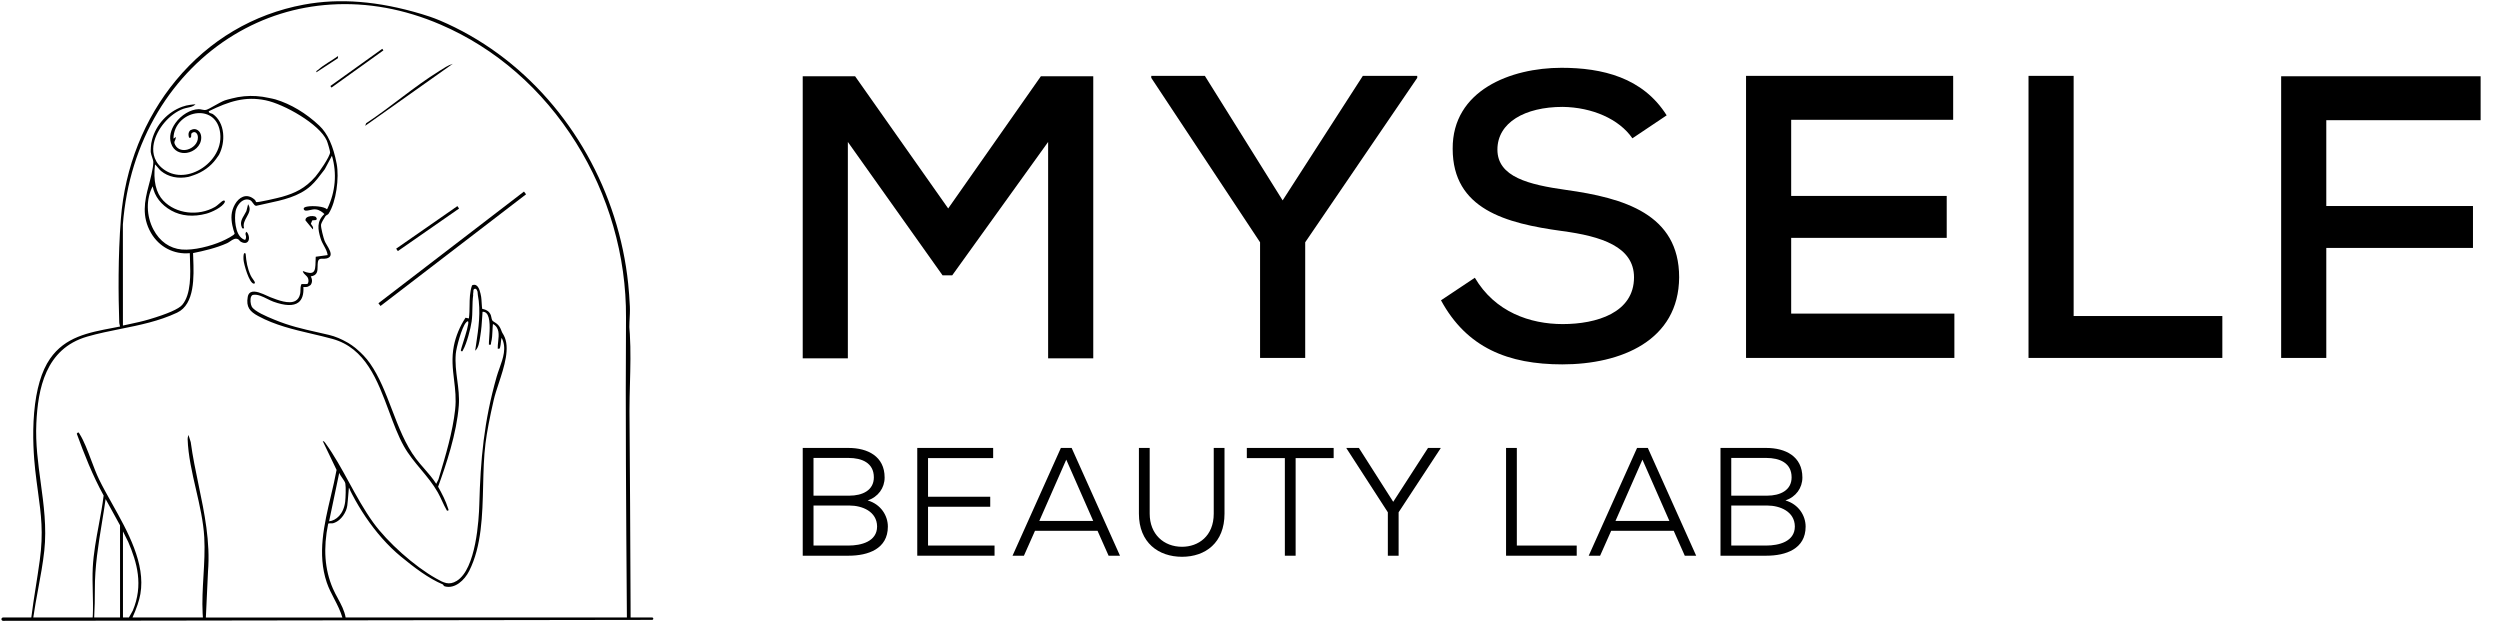
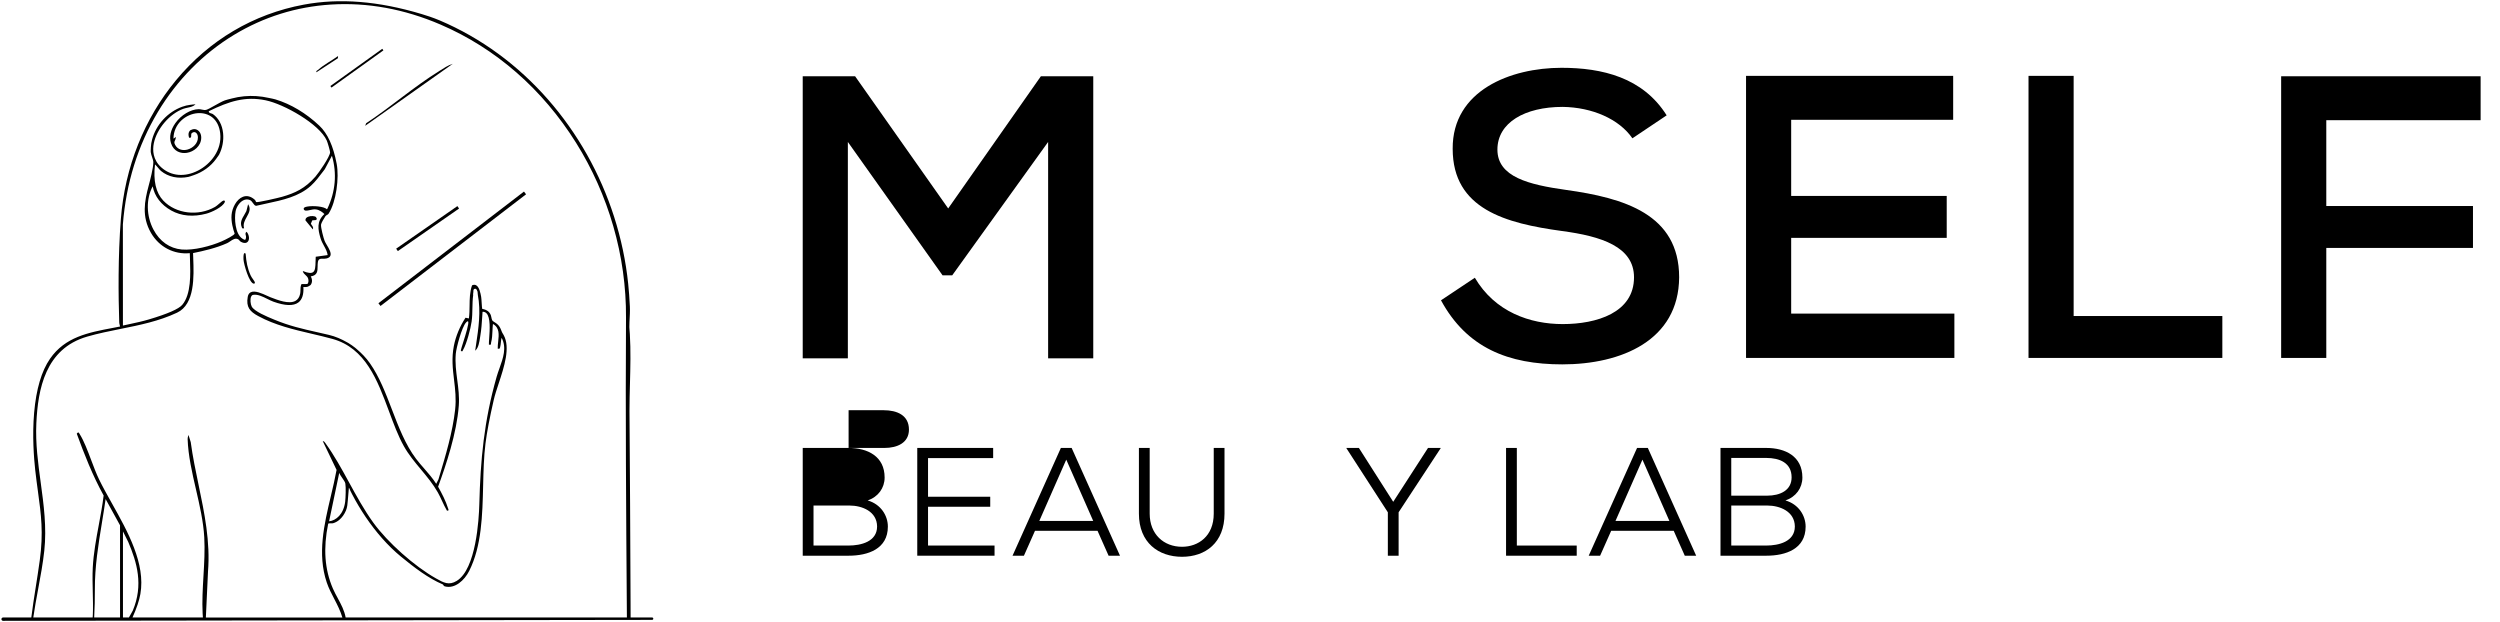
<svg xmlns="http://www.w3.org/2000/svg" id="uuid-d5d9c2f2-72b1-499e-bda2-ba2686500b74" data-name="Livello 1" width="8.22cm" height="2.046cm" viewBox="0 0 233 58">
  <g>
    <g>
      <path d="M97.684,13.231l-8.939,12.432h-.901l-8.827-12.432v20.17h-4.207V7.109h4.883l8.676,12.32,8.639-12.32h4.883v26.292h-4.207V13.231Z" />
-       <path d="M119.543,18.677l7.474-11.606h5.07v.188l-10.442,15.324v10.78h-4.207v-10.78l-10.141-15.324v-.188h4.995l7.249,11.606Z" />
      <path d="M152.144,12.893c-1.239-1.803-3.756-2.892-6.498-2.93-3.531,0-6.085,1.465-6.085,3.981,0,2.554,2.93,3.268,6.385,3.756,5.409.751,10.554,2.253,10.554,8.15-.037,5.897-5.409,8.113-10.892,8.113-5.033,0-8.902-1.54-11.306-5.972l3.155-2.103c1.878,3.192,5.146,4.319,8.188,4.319,3.155,0,6.648-1.052,6.648-4.357,0-2.855-3.042-3.831-6.723-4.319-5.221-.714-10.179-2.028-10.179-7.662-.037-5.446,5.409-7.55,10.141-7.55,3.794,0,7.587.901,9.803,4.432l-3.193,2.141Z" />
      <path d="M182.153,33.363h-19.418V7.071h19.306v4.094h-15.099v7.099h14.498v3.906h-14.498v7.061h15.212v4.131Z" />
      <path d="M193.27,7.071v22.385h13.86v3.906h-18.066V7.071h4.207Z" />
      <path d="M212.612,33.363V7.109h18.592v4.094h-14.385v8h13.672v3.906h-13.672v10.254h-4.207Z" />
    </g>
    <g>
-       <path d="M79.086,41.752c1.765,0,3.358.775,3.358,2.755,0,.976-.603,1.808-1.578,2.138,1.234.359,1.88,1.421,1.88,2.439,0,2.081-1.851,2.712-3.659,2.712h-4.276v-10.045h4.276ZM75.815,46.2h3.343c1.205,0,2.282-.488,2.282-1.708,0-1.349-1.119-1.808-2.353-1.808h-3.272v3.516ZM75.815,50.849h3.272c1.148,0,2.655-.359,2.655-1.779-.014-1.392-1.378-1.951-2.583-1.951h-3.343v3.731Z" />
+       <path d="M79.086,41.752c1.765,0,3.358.775,3.358,2.755,0,.976-.603,1.808-1.578,2.138,1.234.359,1.88,1.421,1.88,2.439,0,2.081-1.851,2.712-3.659,2.712h-4.276v-10.045h4.276Zh3.343c1.205,0,2.282-.488,2.282-1.708,0-1.349-1.119-1.808-2.353-1.808h-3.272v3.516ZM75.815,50.849h3.272c1.148,0,2.655-.359,2.655-1.779-.014-1.392-1.378-1.951-2.583-1.951h-3.343v3.731Z" />
      <path d="M92.689,51.796h-7.203v-10.045h7.074v.947h-6.07v3.602h5.797v.933h-5.797v3.616h6.199v.947Z" />
      <path d="M102.287,49.472h-5.826l-1.033,2.325h-1.062l4.506-10.045h1.004l4.506,10.045h-1.062l-1.033-2.325ZM96.863,48.553h5.022l-2.511-5.711-2.511,5.711Z" />
      <path d="M114.124,41.752v6.127c0,2.712-1.779,4.018-3.96,4.018-2.181,0-4.018-1.306-4.018-4.018v-6.127h1.004v6.127c0,1.909,1.306,3.085,3.014,3.085,1.521,0,2.956-.99,2.956-3.085v-6.127h1.004Z" />
-       <path d="M119.748,42.699h-3.544v-.947h8.093v.947h-3.544v9.098h-1.004v-9.098Z" />
      <path d="M129.849,46.774l3.243-5.022h1.177v.029l-3.917,5.969v4.047h-1.004v-4.047l-3.86-5.969v-.029h1.162l3.2,5.022Z" />
      <path d="M141.371,41.752v9.098h5.582v.947h-6.586v-10.045h1.004Z" />
      <path d="M155.992,49.472h-5.826l-1.033,2.325h-1.062l4.506-10.045h1.004l4.506,10.045h-1.062l-1.033-2.325ZM150.568,48.553h5.022l-2.511-5.711-2.511,5.711Z" />
      <path d="M164.629,41.752c1.765,0,3.358.775,3.358,2.755,0,.976-.603,1.808-1.578,2.138,1.234.359,1.88,1.421,1.88,2.439,0,2.081-1.851,2.712-3.659,2.712h-4.276v-10.045h4.276ZM161.357,46.2h3.343c1.205,0,2.282-.488,2.282-1.708,0-1.349-1.119-1.808-2.353-1.808h-3.272v3.516ZM161.357,50.849h3.272c1.148,0,2.655-.359,2.655-1.779-.014-1.392-1.378-1.951-2.583-1.951h-3.343v3.731Z" />
    </g>
  </g>
  <g>
    <path d="M31.686,31.815c.026.011.054.019.079.031-.025-.011-.053-.02-.079-.031Z" />
    <path d="M44.038,52.378c.013-.035.029-.068.041-.103-.013.035-.028.068-.041.103Z" />
    <path d="M32.413,32.189c.02.013.039.026.059.039-.02-.013-.039-.026-.059-.039Z" />
    <path d="M29.027,25.44c-.02.005-.041.01-.063.012.023-.002.042-.008.063-.012Z" />
    <path d="M14.529,21.831c.01.014.019.029.029.043-.01-.014-.019-.029-.029-.043Z" />
    <path d="M16.399,23.184c.032.008.065.014.097.021-.032-.007-.065-.013-.097-.021Z" />
    <path d="M14.894,18.328c.022.034.047.067.071.1-.024-.033-.049-.066-.071-.1Z" />
    <path d="M18.665,13.127c.003-.013.006-.027.008-.04-.003.013-.005.027-.008.04Z" />
    <path d="M40.944,6.612c-2.361,1.462-4.506,3.343-6.827,4.876l-.088.239,8.164-5.78c-.427.124-.865.427-1.249.665Z" />
    <rect x="30.277" y="6.266" width="5.954" height=".18" transform="translate(2.524 20.565) rotate(-35.636)" />
    <path d="M31.5,5.224c-.569.414-1.345.815-1.857,1.285-.078.071-.201.075-.165.232l2.007-1.313.015-.204Z" />
    <polygon points="35.279 28.251 35.261 28.264 35.457 28.519 49.006 18.124 49.023 18.11 48.828 17.856 35.279 28.251" />
    <rect x="36.372" y="21.17" width="6.95" height=".275" transform="translate(-5.033 26.56) rotate(-34.81)" />
    <path d="M23.647,26.438c.004 0.0.007 0.0.011 0.0.044,0,.066-.02.077-.037.024-.04.013-.108-.031-.18-.042-.069-.091-.138-.138-.204-.076-.106-.155-.216-.212-.34-.307-.675-.407-1.276-.469-2.026l-.001-.008-.005-.006c-.038-.041-.074-.055-.106-.041-.109.047-.095.45-.084.621.026.399.527,2.192.958,2.222Z" />
    <path d="M29.147,21.378l.014-.034c.056-.131-.051-.277-.129-.384-.031-.042-.067-.091-.067-.107.005-.028.111-.283.129-.312.017-.011.078-.012.129-.013.114-.002.244-.005.282-.081.024-.048.006-.115-.057-.202-.087-.123-.48-.145-.738-.043-.179.071-.267.192-.246.34l.001.006.682.83Z" />
    <path d="M23.143,19.082l-.028-.046-.161.643c-.054.113-.122.227-.188.336-.212.353-.431.718-.242,1.161.007.016.012.03.017.042.021.056.035.074.083.074.022,0,.052-.004.093-.009l.025-.003-.007-.025c-.107-.386.076-.718.254-1.038.206-.372.4-.723.154-1.134Z" />
    <path d="M60.771,57.555h-2.003c-.001-.168-.001-.336-.002-.505-.001-.285-.002-.569-.003-.854l-.009-1.965c-.011-2.409-.022-4.818-.035-7.228-.018-3.331-.036-6.089-.057-8.678,0-.857.023-1.726.045-2.566.04-1.514.081-3.079-.011-4.624-.007-.123-.016-.221-.024-.307-.02-.227-.035-.391-.011-.822l.005-.096c.023-.421.052-.946.032-1.343-.038-.782-.09-1.476-.157-2.122-.219-2.107-.661-4.206-1.312-6.239-.645-2.013-1.497-3.965-2.531-5.802-1.038-1.842-2.261-3.571-3.635-5.138-1.396-1.591-2.951-3.02-4.624-4.247-1.708-1.253-3.547-2.301-5.467-3.116-.616-.262-1.318-.484-1.682-.593C35.247.098,31.654-.19,28.307.432c-4.696.873-8.815,3.309-11.91,7.045-1.47,1.775-2.66,3.788-3.536,5.985-.88,2.206-1.42,4.54-1.605,6.936-.273,3.53-.234,7.195-.153,9.648.003.09.024.174.045.254.011.044.022.088.031.134-.227.045-.454.088-.68.131-2.283.432-4.44.841-5.845,2.871-.792,1.144-1.29,2.832-1.481,5.017-.189,2.163-.02,4.27.097,5.333.083.749.174,1.416.262,2.062.289,2.12.518,3.794.165,6.375-.124.902-.255,1.737-.382,2.543-.152.961-.294,1.87-.406,2.788H.278c-.042,0-.081.016-.11.046-.03.03-.046.069-.046.111 0.0.042.016.081.046.111.029.029.069.045.11.045h0l60.493-.089c.062,0,.112-.05.112-.112s-.05-.112-.112-.112ZM19.376,53.29c.229-2.786-.333-5.485-.877-8.095-.271-1.298-.55-2.641-.732-3.988l-.21-.668-.034.12c-.025.088-.047.164-.044.273.051,1.537.42,3.14.778,4.689.339,1.467.689,2.984.771,4.452.068,1.2-.004,2.428-.074,3.614-.067,1.149-.137,2.337-.078,3.488.005.104.015.238.027.379h-6.564c.386-.86.63-1.581.736-2.193.49-2.832-1.177-5.81-2.649-8.437-.443-.791-.862-1.539-1.21-2.256-.247-.51-.489-1.15-.722-1.77-.334-.887-.68-1.804-1.068-2.422-.013-.021-.025-.041-.035-.059-.033-.059-.06-.105-.104-.108-.001-0-.003-0-.004-0-.037,0-.075.031-.131.105l-.007.01.004.011c.686,1.878,1.464,3.874,2.501,5.75-.111.91-.284,1.838-.451,2.736-.243,1.305-.494,2.654-.563,3.985-.038.746-.019,1.522 0,2.273.018.707.036,1.439.006,2.143-.003.078-.009.155-.014.232H3.093c.128-.886.292-1.783.454-2.652.218-1.175.444-2.39.571-3.568.236-2.179-.054-4.304-.334-6.358-.243-1.785-.495-3.631-.407-5.52.148-3.166.82-6.946,4.737-8.081,1.025-.297,2.087-.51,3.113-.717,1.759-.354,3.578-.719,5.271-1.516,1.664-.783,1.568-3.371,1.503-5.084-.006-.165-.012-.323-.016-.469.944-.189,2.154-.465,3.172-.923.091-.041.183-.104.281-.17.239-.163.486-.332.744-.196.044.023.082.066.123.112.044.049.09.1.146.13.378.198.566.07.644-.024.171-.206.125-.608-.102-.896l-.013-.017-.017.012c-.123.088-.094.2-.066.308.016.062.033.126.027.193-.012.132-.039.206-.081.226-.051.025-.138-.019-.26-.099-.694-.451-.756-1.909-.634-2.554.066-.349.326-.807.694-1.006.212-.115.427-.129.638-.041.124.052.208.172.289.288.088.126.17.244.296.252l.003 0.0.003-.001c.32-.077.656-.149.982-.218,1.474-.314,2.999-.639,4.114-1.651.416-.377.802-.89,1.143-1.342.052-.07.104-.138.157-.209l.661-1.244c.48,1.638.334,3.343-.424,4.935l-.053.053c-.232-.268-1.295-.352-1.838-.249-.193.037-.299.093-.316.171-.005.052.009.099.04.135.036.042.092.067.159.071.115.006.247-.024.387-.056.182-.041.369-.085.555-.06.345.045.637.283.79.433-.75.677-.601,1.449-.364,2.246.079.266.204.496.326.719.153.28.298.546.341.86l-1.094.152-.018.003-.001.018c-.01.154-.014.303-.017.447-.011.446-.02.831-.239.976-.171.113-.46.083-.908-.096l-.041-.016.01.042c.037.149.14.243.24.333.1.091.204.185.25.338.047.155.054.376-.079.5l-.543.007-.006.013c-.084.176-.088.36-.091.539-.002.117-.004.238-.029.357-.066.314-.215.536-.443.659-.599.325-1.635-.076-2.253-.315l-.079-.03c-.077-.03-.177-.076-.293-.129-.459-.212-1.154-.533-1.543-.33-.144.075-.236.217-.272.421-.173.968.209,1.377.973,1.792,1.566.851,3.305,1.258,4.986,1.652.637.149,1.296.303,1.934.479,3.084.85,4.2,3.857,5.279,6.764.434,1.17.845,2.276,1.374,3.225.445.797,1.028,1.497,1.593,2.174.555.666,1.129,1.354,1.572,2.136.147.259.275.536.399.803.138.297.28.604.449.891l.005.009.01.002c.07.011.109.006.129-.018.025-.029.01-.073-.009-.129-.004-.012-.009-.025-.013-.039-.229-.738-.588-1.413-.937-2.041.736-2.011,1.735-4.978,1.928-7.555.063-.835-.042-1.632-.144-2.402-.103-.784-.21-1.595-.136-2.436.05-.568.559-2.487.956-2.911.009-.01.018-.02.027-.029.052-.058.083-.094.168-.077.106.157-.235,1.236-.461,1.953-.111.351-.198.627-.221.749l-.002.01.006.008c.044.058.077.084.108.077.037-.004.055-.044.074-.086.008-.017.015-.034.025-.051.329-.564.705-1.974.797-2.649.057-.411.065-.83.072-1.235.008-.405.016-.823.073-1.229l.001-.006-.002-.005c-.01-.025-.013-.046-.01-.064.019-.133.035-.253.035-.377 0-.034.022-.073.059-.105.037-.032.087-.033.114-.033.036.002.081.027.106.058.002.002.003.005.005.01.002.004.003.008.005.011l.003.005c.018.018.039.048.045.082.001.006.002.012.003.018l.003.019.004.005c.031.035.047.08.043.12-.001.014-.002.028-.002.042l-0.0.013c.003.051.009.097.019.141 0.0.002-0.0.006-.001.01-0.0.004-.001.009-.001.018.303,1.559.066,3.144-.163,4.677-.024.161-.048.321-.072.482l-.009.064.047-.044c.263-.249.342-.76.406-1.171.009-.06.018-.117.027-.171.1-.593.14-1.203.178-1.794.01-.149.019-.298.03-.447.144-.006.26.036.357.131.396.392.315,1.557.261,2.328-.017.247-.032.46-.026.586l.001.018.018.003c.085.014.128.011.152-.01.024-.021.024-.051.023-.087-0-.027-0-.058.009-.092.096-.357.113-.737.129-1.104.009-.21.019-.427.044-.636.63.347.558,1.004.489,1.64-.023.215-.048.437-.043.641l0.0.018.018.003c.156.028.173-.008.2-.115.004-.014.007-.03.012-.047.036-.13.049-.273.062-.411.014-.148.028-.301.071-.44.49.915.139,1.896-.201,2.845-.096.268-.186.52-.258.771-1.194,4.178-1.511,7.782-1.62,11.907-.037,1.395-.298,6.033-2.108,7.137-.726.442-1.222.164-1.908-.222l-.028-.016c-1.997-1.121-4.51-3.358-5.844-5.203-.838-1.159-1.56-2.476-2.257-3.749-.681-1.243-1.385-2.528-2.179-3.622-.009-.012-.017-.024-.026-.037-.049-.072-.105-.153-.198-.172l-.044-.009,1.288,2.684c-.146.8-.341,1.626-.53,2.426-.629,2.66-1.28,5.409-.386,8.064.18.536.448,1.049.707,1.546.287.552.574,1.124.751,1.725h-12.726l.199-4.265ZM8.832,54.933c-.012-2.112.327-4.183.654-6.186.119-.728.242-1.48.348-2.23l1.343,2.444.001,8.594h-2.411c.047-.88.07-1.74.065-2.623ZM11.451,49.531l.493.985c.815,1.913,1.429,4.012.42,6.404l-.357.635h-.556v-8.024ZM14.296,21.407c-.677-1.28-.705-2.858-.075-4.04.175.931.788,1.73,1.732,2.256.926.517,2.057.618,3.27.293.509-.136,1.518-.612,1.717-1.076.022-.05.018-.096-.01-.125-.028-.03-.076-.035-.129-.015-.098.038-.237.159-.385.287-.132.114-.268.232-.381.297-1.568.897-3.64.649-4.818-.577-.696-.724-.959-1.862-.78-3.381.092.079.187.194.279.306.099.119.192.232.282.306.677.553,1.584.748,2.554.55.128-.026.249-.083.375-.121.038-.012.076-.024.114-.037.844-.286,1.592-.827,2.086-1.511.032-.044.064-.089.094-.135.059-.09.136-.171.185-.264.311-.594.449-1.328.377-2.014-.08-.762-.414-1.389-.942-1.765-.047-.034-.11-.052-.172-.07-.125-.037-.233-.068-.221-.205,1.92-.938,3.403-1.405,5.296-1.018,1.715.351,5.021,2.213,5.705,3.758.073.165.311.972.307,1.095-.013.4-1.038,1.887-1.367,2.264-.96,1.099-1.902,1.535-3.11,1.88-.361.103-2.306.555-2.416.491-.008-.005-.024-.041-.035-.068-.02-.048-.045-.107-.083-.141-.362-.329-.749-.426-1.117-.282-.61.238-.999,1.044-1.055,1.682-.058.655.154,1.37.287,1.74-.002.144-.793.549-1.219.734-.999.434-2.588.856-3.714.755-1.118-.1-2.051-.756-2.629-1.848ZM14.965,18.428c-.024-.033-.049-.066-.071-.1.022.035.047.067.071.1ZM14.558,21.873c-.01-.014-.019-.029-.029-.043.01.014.019.029.029.043ZM16.496,23.205c-.032-.007-.065-.013-.097-.021.032.008.065.014.097.021ZM28.965,25.453c.022-.003.042-.008.063-.012-.021.004-.04.01-.063.012ZM32.164,46.761c-.149,1.175-.855,1.761-1.5,1.828l.946-4.515c.057.156.174.324.288.488.131.188.255.365.281.51.062.334.027,1.351-.016,1.69ZM44.08,52.275c-.013.035-.028.068-.041.103.013-.035.029-.068.041-.103ZM32.472,32.227c-.02-.013-.039-.026-.059-.039.02.013.039.026.059.039ZM31.765,31.845c-.025-.011-.053-.02-.079-.031.026.011.054.019.079.031ZM18.674,13.088c-.003.013-.005.027-.008.04.003-.013.006-.027.008-.04ZM31.484,55.778c-.163-.298-.331-.606-.466-.919-.768-1.779-.911-3.755-.439-6.039.03-.045.136-.042.239-.039.078.003.158.005.219-.012.204-.057.397-.161.576-.311.258-.217.473-.518.621-.87.127-.302.152-.628.176-.943.003-.039.006-.078.009-.118.029-.357.06-.715.091-1.072.041.053.068.123.095.19.015.039.03.076.047.11.058.117.117.233.175.344.372.714.791,1.416,1.245,2.087.479.707.992,1.372,1.525,1.976.567.643,1.159,1.219,1.759,1.712,1.237,1.017,2.566,2.034,3.901,2.594.021.009.034.031.051.059.028.047.062.105.151.129.932.253,1.829-.572,2.267-1.446,1.162-2.317,1.231-5.184,1.297-7.956.033-1.376.064-2.675.219-3.915.133-1.067.387-2.402.774-4.081.103-.445.273-.961.453-1.507.519-1.573,1.107-3.356.469-4.517-.044-.079-.07-.122-.092-.156-.044-.07-.062-.099-.153-.337-.168-.444-.422-.599-.607-.711-.101-.062-.181-.11-.219-.186-.041-.082-.056-.162-.072-.248-.025-.135-.054-.287-.194-.464-.19-.239-.47-.301-.605-.33-.028-.006-.056-.012-.059-.013-.017-.031-.035-.32-.05-.551-.015-.233-.03-.474-.048-.571l-.003-.016c-.058-.317-.167-.908-.473-1.067-.108-.056-.231-.054-.366.008l-.009.004-.003.009c-.211.614-.219,1.263-.226,1.89-.005.39-.009.793-.063,1.185l-.315-.066-.008.013c-.51.766-.903,1.714-1.077,2.602-.226,1.156-.108,2.143.017,3.188.104.867.211,1.764.1,2.761-.235,2.11-.881,4.259-1.506,6.337l-.05.168-.208.412c-.32-.508-.72-.965-1.108-1.408-.26-.297-.529-.604-.77-.923-.995-1.315-1.633-2.983-2.251-4.597-.576-1.503-1.171-3.058-2.05-4.308-.365-.519-.781-.941-1.222-1.315-.052-.044-.104-.09-.157-.133-.199-.158-.406-.303-.621-.434-.045-.027-.094-.052-.14-.078-.519-.296-1.069-.539-1.685-.686-.379-.09-.744-.173-1.098-.252-1.381-.312-2.574-.581-3.983-1.165l-.089-.037c-.58-.239-1.787-.736-2.025-1.191-.104-.199-.17-.678-.049-.932.041-.086.1-.137.176-.152.414-.083.908.164,1.343.382.196.098.381.19.553.252,1.089.392,1.873.417,2.328.073.351-.265.509-.751.468-1.444.061.018.114.002.172.005.019.001.037.002.055.002.109-.003.203-.032.289-.087.02-.013.04-.024.057-.039.031-.026.073-.033.099-.066.17-.219.174-.529.013-.799.63-.098.634-.498.64-.921.002-.131.003-.266.023-.397.05-.335.227-.332.472-.331.102.001.218.002.333-.024.187-.043.308-.126.359-.246.113-.265-.119-.656-.324-1.001-.088-.148-.17-.287-.211-.395-.107-.281-.364-1.247-.333-1.514.018-.155.288-.6.408-.78.037-.056.097-.09.155-.123.055-.031.107-.061.138-.108.726-1.118.999-3.378.758-4.65-.315-1.667-.844-2.831-1.616-3.559-1.24-1.169-2.657-2.017-4.097-2.452-.187-.057-.372-.082-.558-.125-.012-.003-.024-.005-.036-.008-.783-.176-1.557-.228-2.318-.157-.002 0-.005.001-.007.001-.389.037-.774.106-1.156.207-.023.006-.046.013-.069.019-.189.052-.379.088-.566.156-.258.094-.635.306-.969.494-.32.18-.622.35-.766.387-.136.035-.266.008-.404-.021-.101-.021-.204-.044-.315-.04-.753.02-1.621.543-2.16,1.301-.445.627-.59,1.29-.406,1.869.251.789.924.982,1.471.901.647-.097,1.339-.623,1.347-1.406.004-.353-.154-.636-.422-.759-.167-.076-.338-.056-.482.013-.002.001-.004.001-.006.002-.038.018-.083.021-.115.049-.095.084-.236.284-.112.676l.004.012.013.003c.062.014.107.009.137-.016.047-.038.047-.111.046-.189-0-.083-.001-.169.052-.218.115-.098.231-.125.336-.079.135.059.232.237.24.442.023.586-.475,1.03-.979,1.165-.387.104-.891.044-1.144-.437-.112-.213-.073-.294-.019-.407.034-.072.073-.152.085-.281l.004-.047-.227.152c.014-1.401,1.167-2.307,2.286-2.376.505-.031.981.11,1.338.397.405.326.658.834.732,1.471.184,1.577-.898,2.884-2.052,3.479-1.242.641-2.527.532-3.438-.29-.798-.721-.82-1.613-.698-2.235.265-1.348,1.472-2.764,2.749-3.225.125-.045.265-.075.399-.104.253-.054.516-.11.693-.273l.041-.037-.055-.002c-.119-.004-.242.025-.364.037-.023.002-.045.004-.068.007-.249.03-.497.09-.747.18-.006.002-.012.004-.018.006-.622.23-1.23.619-1.741,1.171-.518.56-.86,1.205-1.04,1.849-.002.006-.003.011-.005.017-.069.253-.109.501-.119.748-.001.026-.001.052-.002.078-.002.118-.021.24-.009.355.016.149.075.323.132.492.056.164.108.319.11.423.011.549-.312,1.76-.434,2.216-.388,1.451-.663,2.88.216,4.404.756,1.31,2.14,2.033,3.617,1.888.004.178.01.37.018.572.049,1.378.115,3.264-.722,4.248-.328.385-1.374.842-3.109,1.357-.6.179-1.221.312-1.822.441-.199.043-.399.086-.598.13l-.004-9.427c.299-3.84,1.397-7.367,3.263-10.483,1.778-2.969,4.233-5.454,7.099-7.187,2.759-1.668,5.795-2.617,9.023-2.822,3.4-.217,6.838.411,10.222,1.865,5.136,2.206,9.504,6.015,12.632,11.016,1.511,2.415,2.679,5.033,3.471,7.78.805,2.789,1.203,5.651,1.186,8.506-.056,9.009.011,18.19.076,27.069l.007.89h-26.216c-.114-.639-.422-1.218-.727-1.777Z" />
  </g>
</svg>